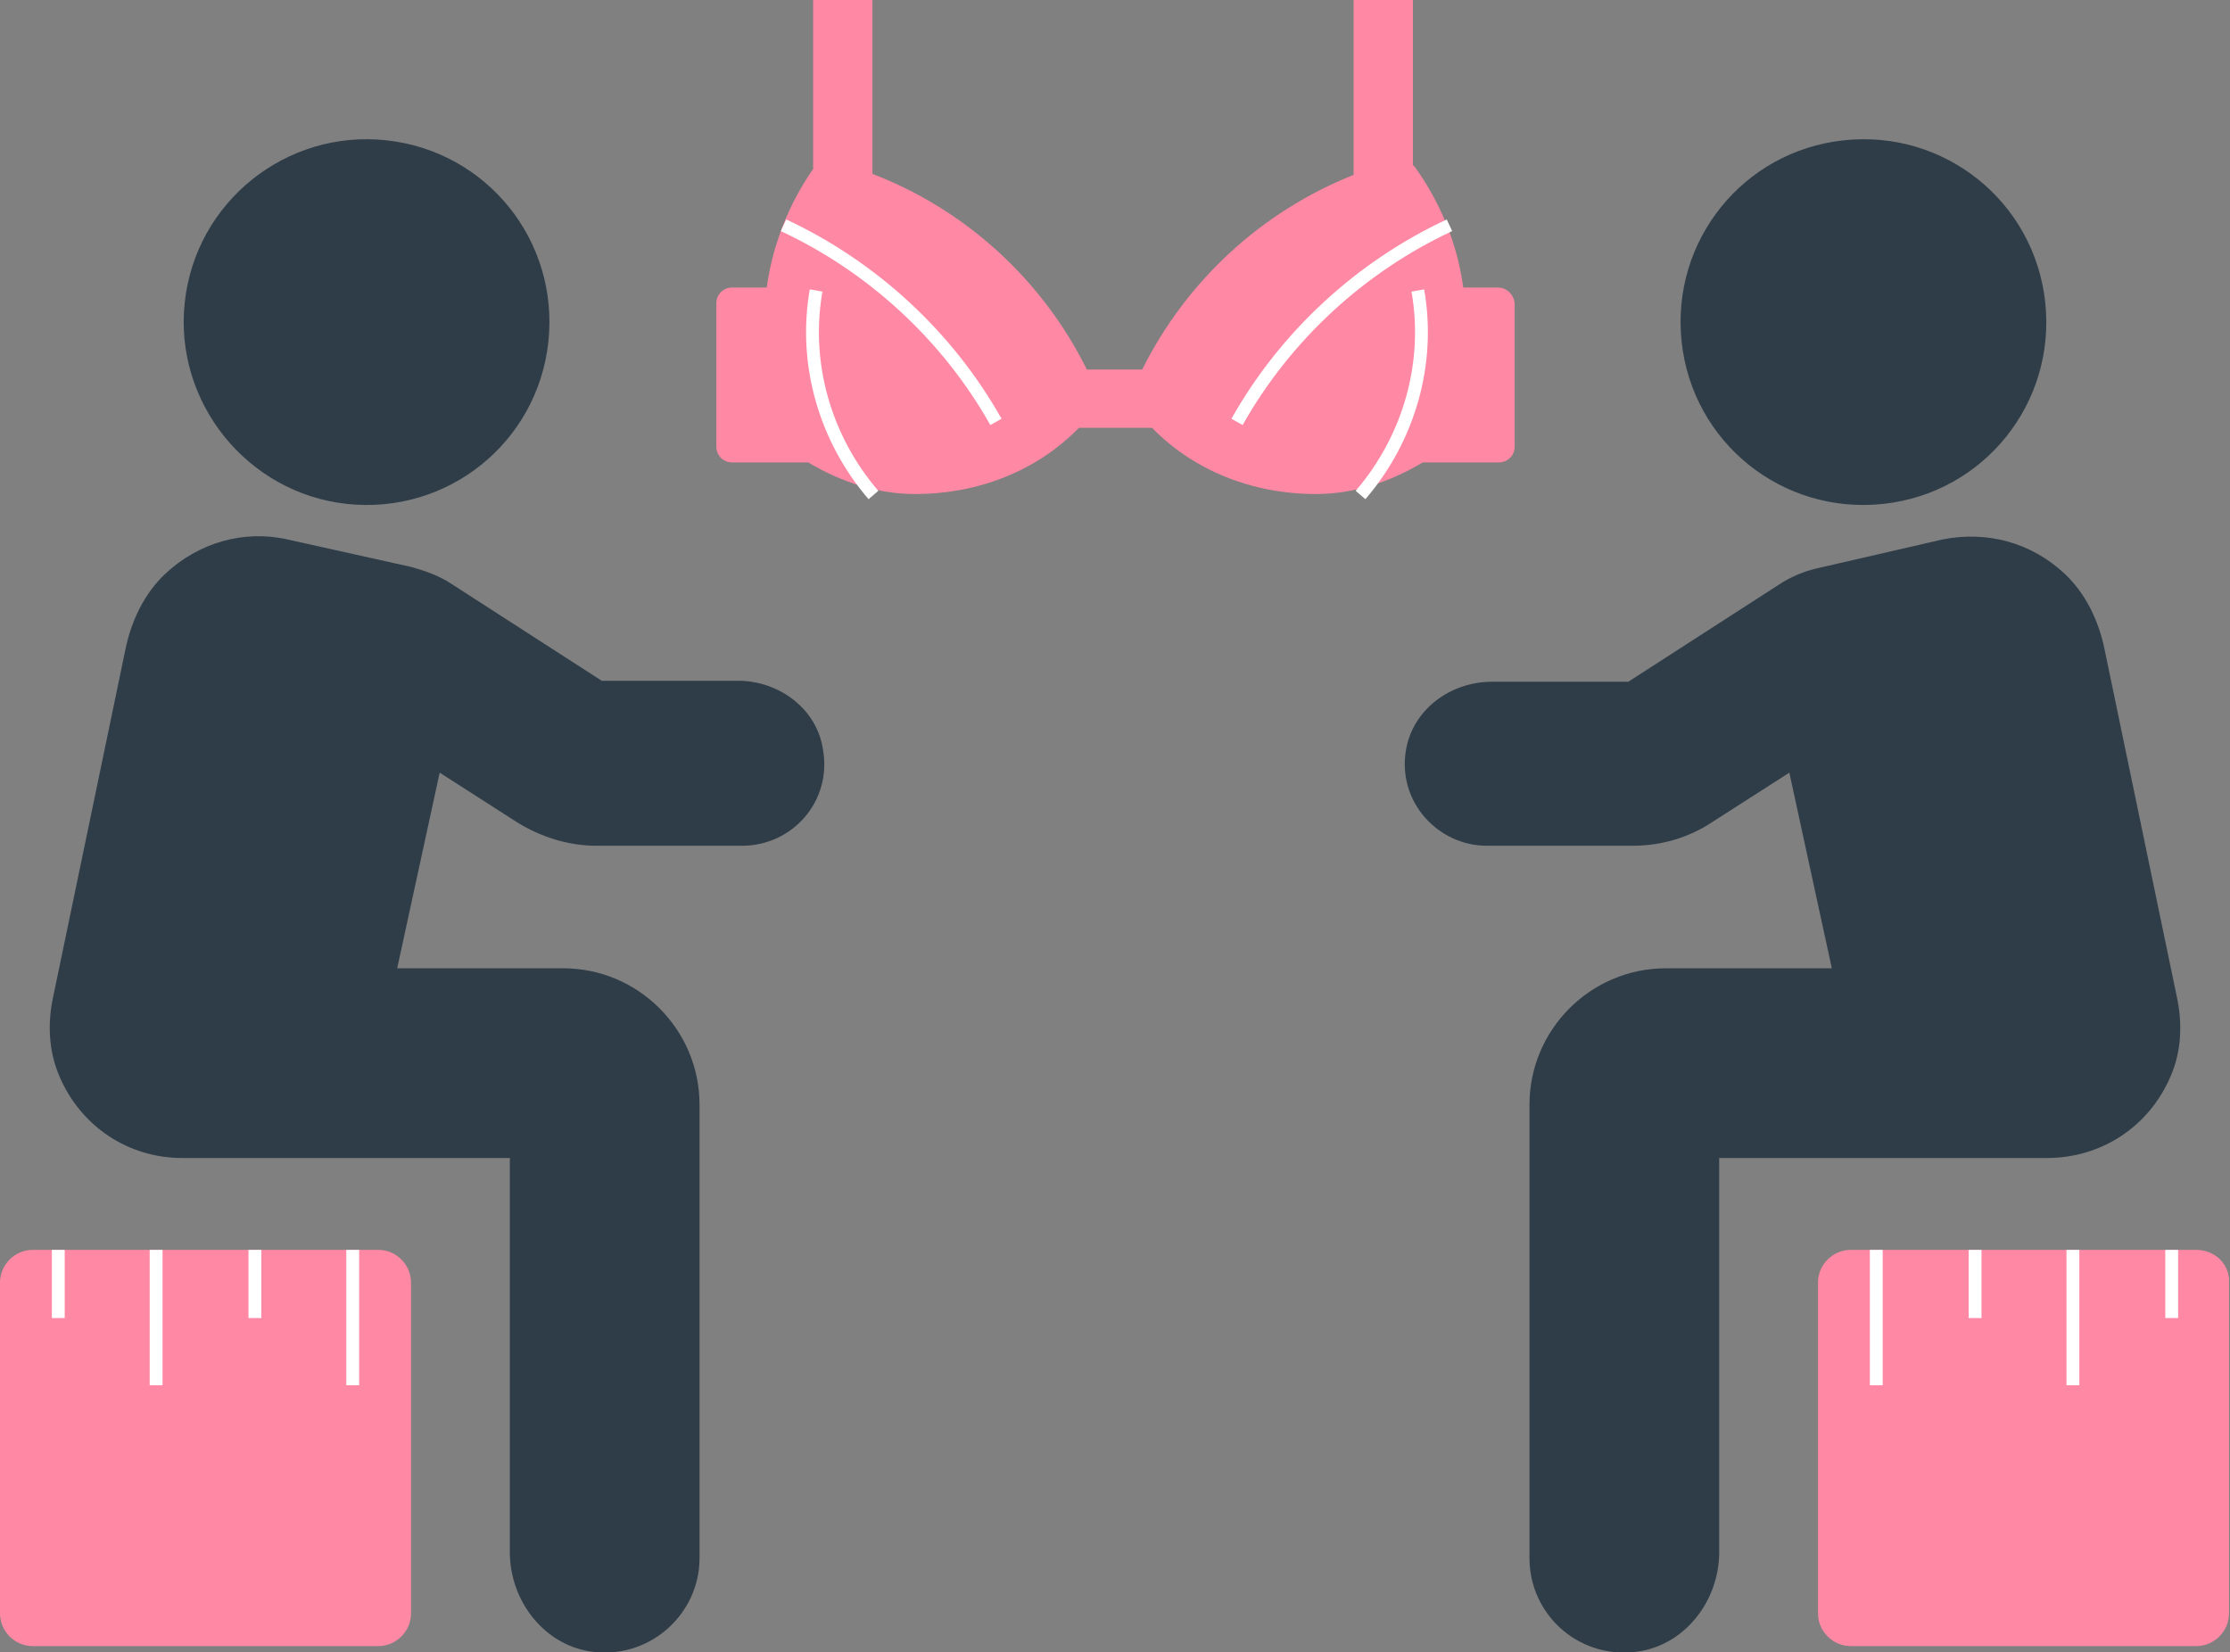
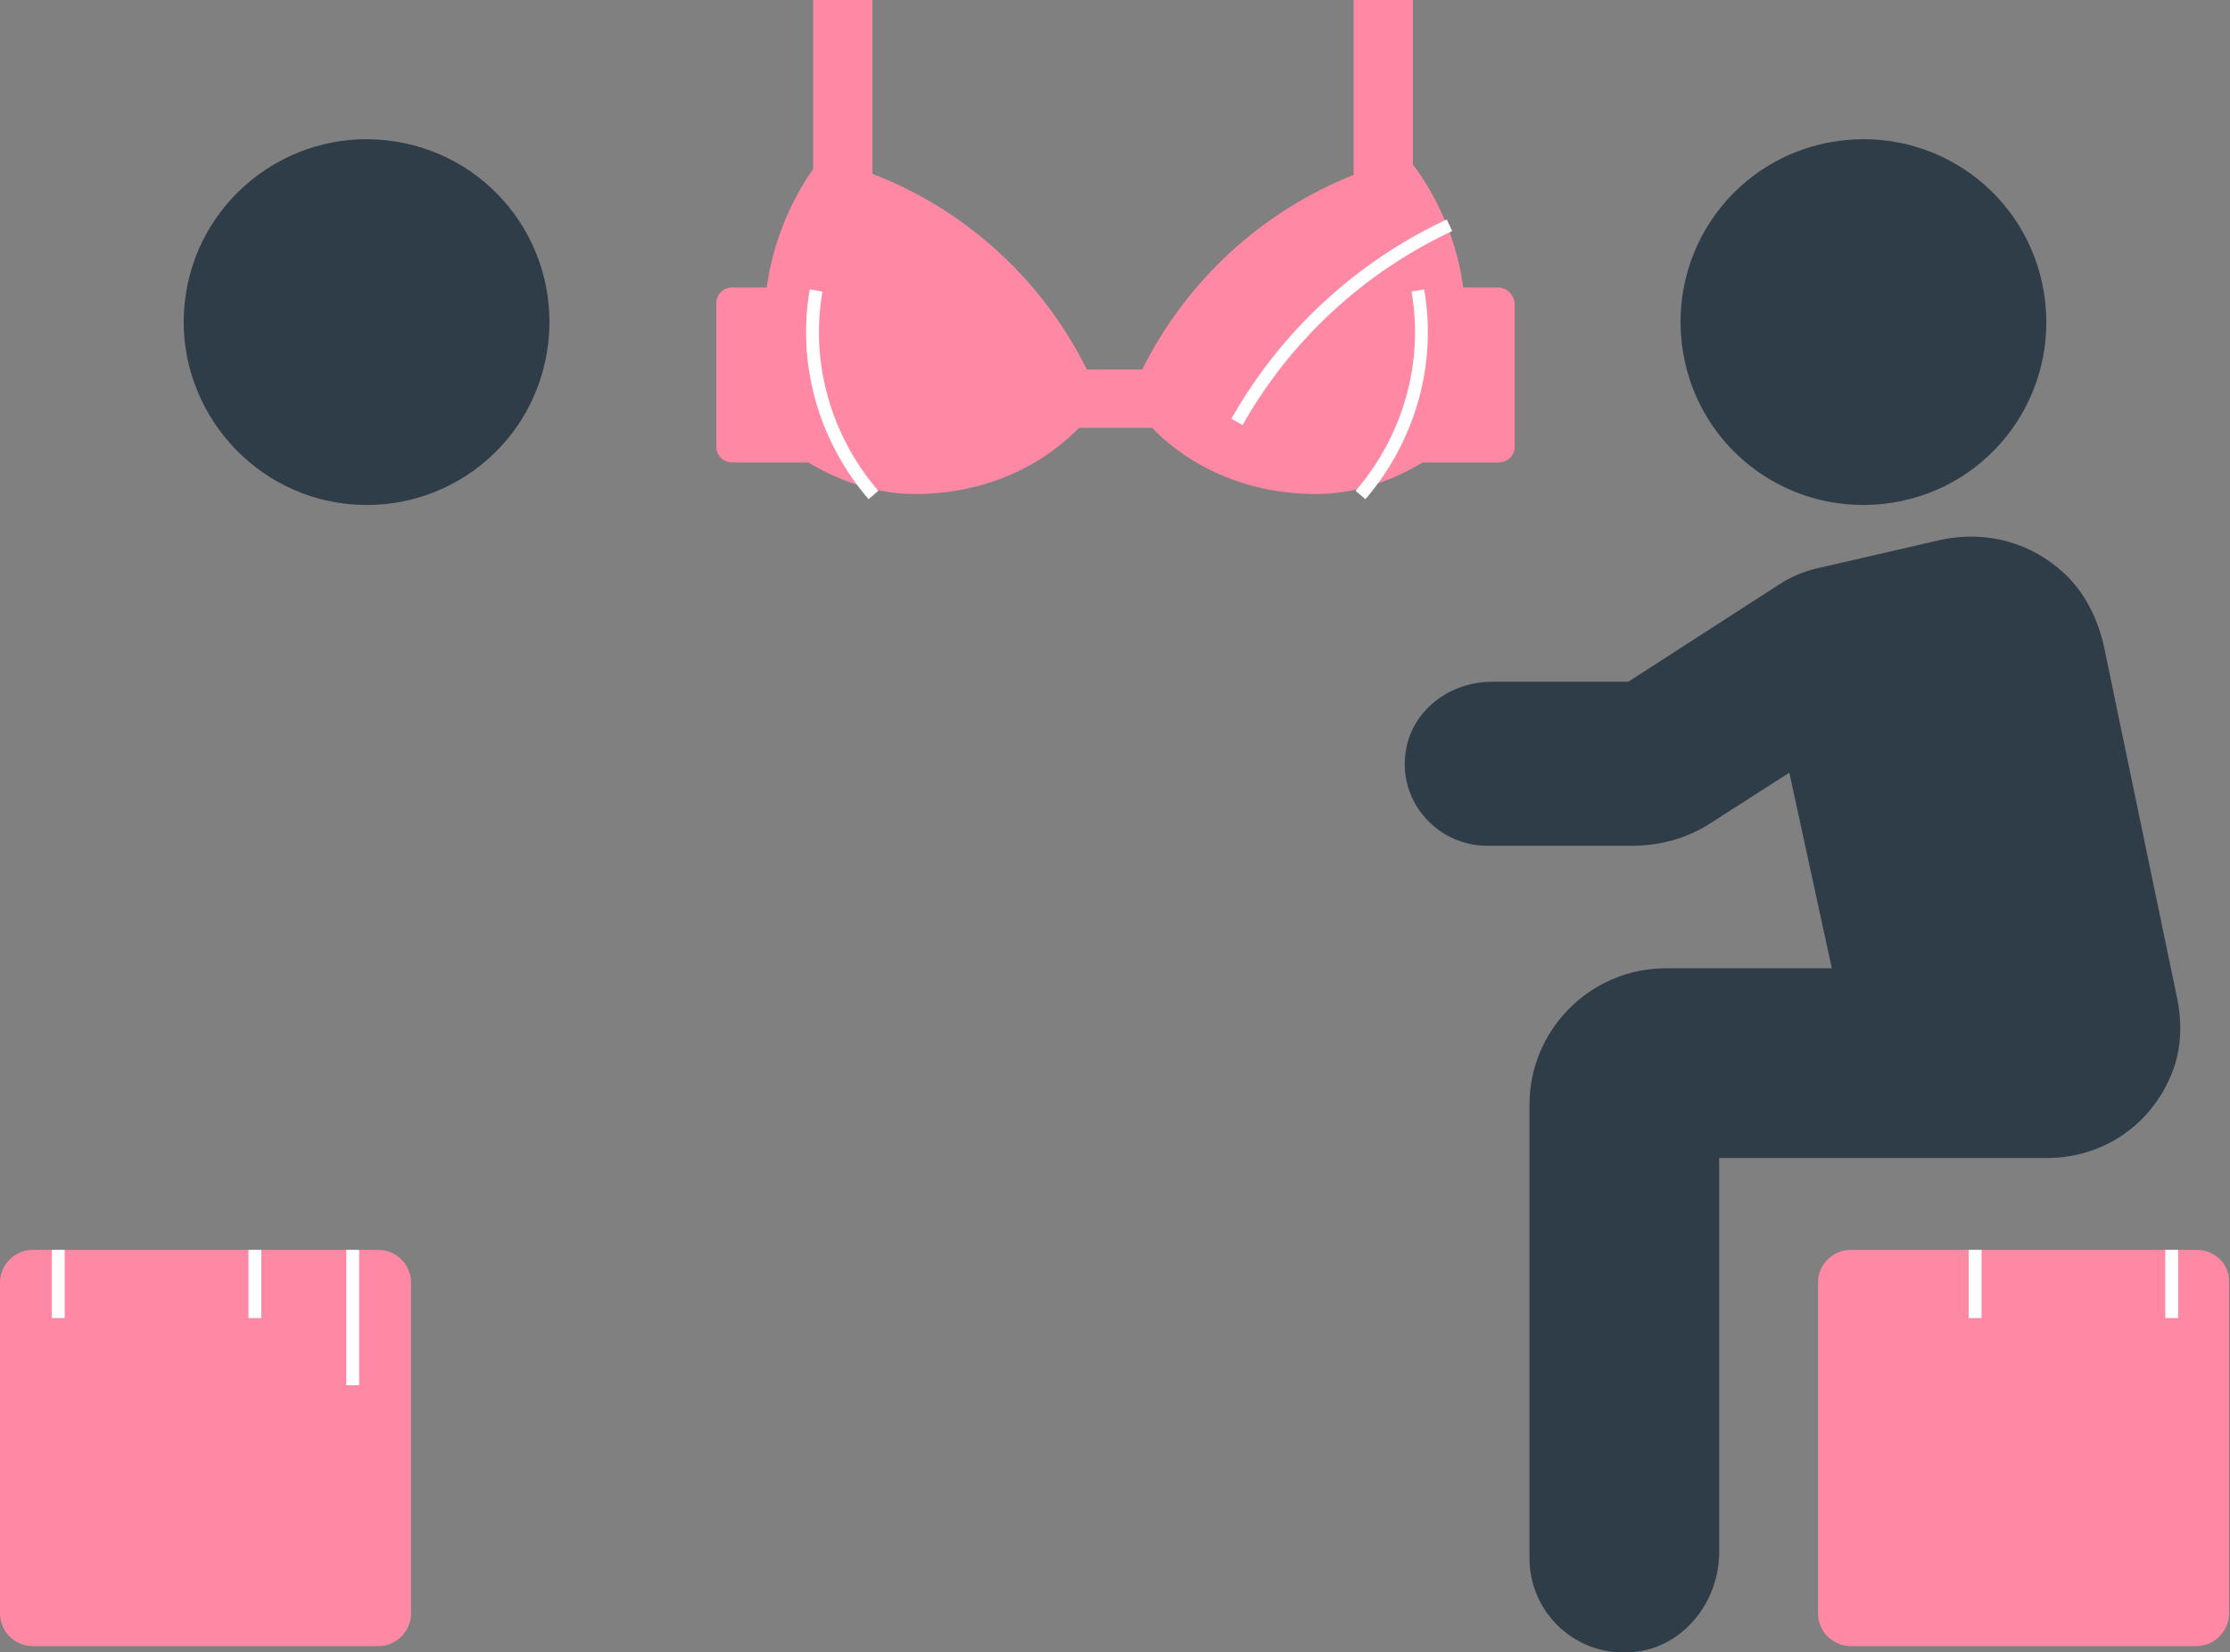
<svg xmlns="http://www.w3.org/2000/svg" id="Слой_1" x="0px" y="0px" viewBox="0 0 225.7 167.2" style="enable-background:new 0 0 225.7 167.2;" xml:space="preserve">
  <rect x="0" y="0" width="225.7" height="167.2" fill="#808080" stroke="none" />
  <style type="text/css"> .st0{fill:#2F3D48;} .st1{fill:#FF89A4;} .st2{fill:none;stroke:#FFFFFF;stroke-width:1.3;stroke-miterlimit:10;} </style>
-   <path class="st0" d="M74.7,68.9H60.9l-15.2-9.8c-1.2-0.8-2.6-1.3-4-1.7l-12.6-2.8c-4.4-1-9,0.3-12.4,3.5c-2.1,2-3.4,4.7-4,7.6 l-7.3,35.1c-0.6,2.7-0.5,5.5,0.6,8.1c2.2,5.2,7.1,8.3,12.4,8.3h33.2v39.9c0,5,3.6,9.6,8.6,10.1c5.7,0.6,10.6-3.9,10.6-9.5v-45.9 c0-7.6-6.2-13.8-13.8-13.8H40.2l4.3-19.8l7.8,5c2.4,1.5,5.2,2.4,8.1,2.4h14.7c5.1,0,9.1-4.5,8.2-9.7C82.7,71.7,78.8,68.9,74.7,68.9z " />
  <path class="st0" d="M35.1,51c10.2,1.1,19.3-6.2,20.4-16.4c1.1-10.2-6.2-19.3-16.4-20.4C29,13.1,19.8,20.4,18.7,30.6 C17.6,40.7,25,49.9,35.1,51z" />
  <path class="st1" d="M38.3,126.5h-35c-1.8,0-3.3,1.5-3.3,3.3v33.5c0,1.8,1.5,3.3,3.3,3.3h35c1.8,0,3.3-1.5,3.3-3.3v-33.5 C41.6,128,40.1,126.5,38.3,126.5z" />
  <path class="st0" d="M219.7,108.9c1.1-2.5,1.2-5.4,0.6-8.1L213,65.7c-0.6-2.9-1.9-5.6-4-7.6c-3.4-3.2-7.9-4.4-12.4-3.5L184,57.5 c-1.4,0.3-2.8,0.9-4,1.7l-15.2,9.8H151c-4.2,0-8,2.8-8.7,6.9c-0.9,5.2,3.2,9.7,8.2,9.7h14.7c2.9,0,5.7-0.8,8.1-2.4l7.8-5l4.3,19.8 h-16.8c-7.6,0-13.8,6.2-13.8,13.8v45.9c0,5.6,4.8,10.1,10.6,9.5c5-0.5,8.6-5.1,8.6-10.1v-39.9h33.2 C212.6,117.2,217.5,114.1,219.7,108.9z" />
  <path class="st0" d="M190.6,51c10.2-1.1,17.5-10.2,16.4-20.4c-1.1-10.2-10.2-17.5-20.4-16.4c-10.2,1.1-17.5,10.2-16.4,20.4 C171.3,44.8,180.4,52.1,190.6,51z" />
  <path class="st1" d="M222.3,126.5h-35c-1.8,0-3.3,1.5-3.3,3.3v33.5c0,1.8,1.5,3.3,3.3,3.3h35c1.8,0,3.3-1.5,3.3-3.3v-33.5 C225.7,128,224.2,126.5,222.3,126.5z" />
  <path class="st1" d="M151.6,29.1h-3.5c-0.6-4.4-2.3-8.6-4.9-12.2c-0.1-0.1-0.1-0.1-0.2-0.2V0h-6v17.7c-9.3,3.7-16.9,10.7-21.4,19.7 H110c-4.5-9.1-12.3-16.2-21.7-19.8V0h-6v17.1c-2.5,3.6-4.1,7.7-4.7,12h-3.5c-0.9,0-1.6,0.7-1.6,1.6v14.5c0,0.9,0.7,1.6,1.6,1.6h7.7 c3.5,2.1,7.2,3.2,10.8,3.2c6.5,0,12.4-2.4,16.6-6.7h7.4c4.2,4.3,10.1,6.7,16.6,6.7c3.6,0,7.3-1.1,10.8-3.2h7.7 c0.9,0,1.6-0.7,1.6-1.6V30.7C153.2,29.8,152.5,29.1,151.6,29.1z" />
  <g>
    <path class="st2" d="M146.7,22.8c-9,4.2-16.6,11.2-21.5,19.9" />
-     <path class="st2" d="M79.3,22.8c9,4.2,16.6,11.2,21.5,19.9" />
    <path class="st2" d="M143.5,29.4c1.3,7.4-0.9,15-5.8,20.7" />
    <path class="st2" d="M82.6,29.4c-1.3,7.4,0.9,15,5.8,20.7" />
  </g>
  <g>
    <line class="st2" x1="5.9" y1="126.5" x2="5.9" y2="133.4" />
-     <line class="st2" x1="15.8" y1="126.5" x2="15.8" y2="140.2" />
    <line class="st2" x1="25.8" y1="126.5" x2="25.8" y2="133.4" />
    <line class="st2" x1="35.7" y1="126.5" x2="35.7" y2="140.2" />
  </g>
  <g>
    <line class="st2" x1="219.8" y1="126.5" x2="219.8" y2="133.4" />
-     <line class="st2" x1="209.8" y1="126.5" x2="209.8" y2="140.2" />
    <line class="st2" x1="199.9" y1="126.5" x2="199.9" y2="133.4" />
-     <line class="st2" x1="189.9" y1="126.5" x2="189.9" y2="140.2" />
  </g>
</svg>